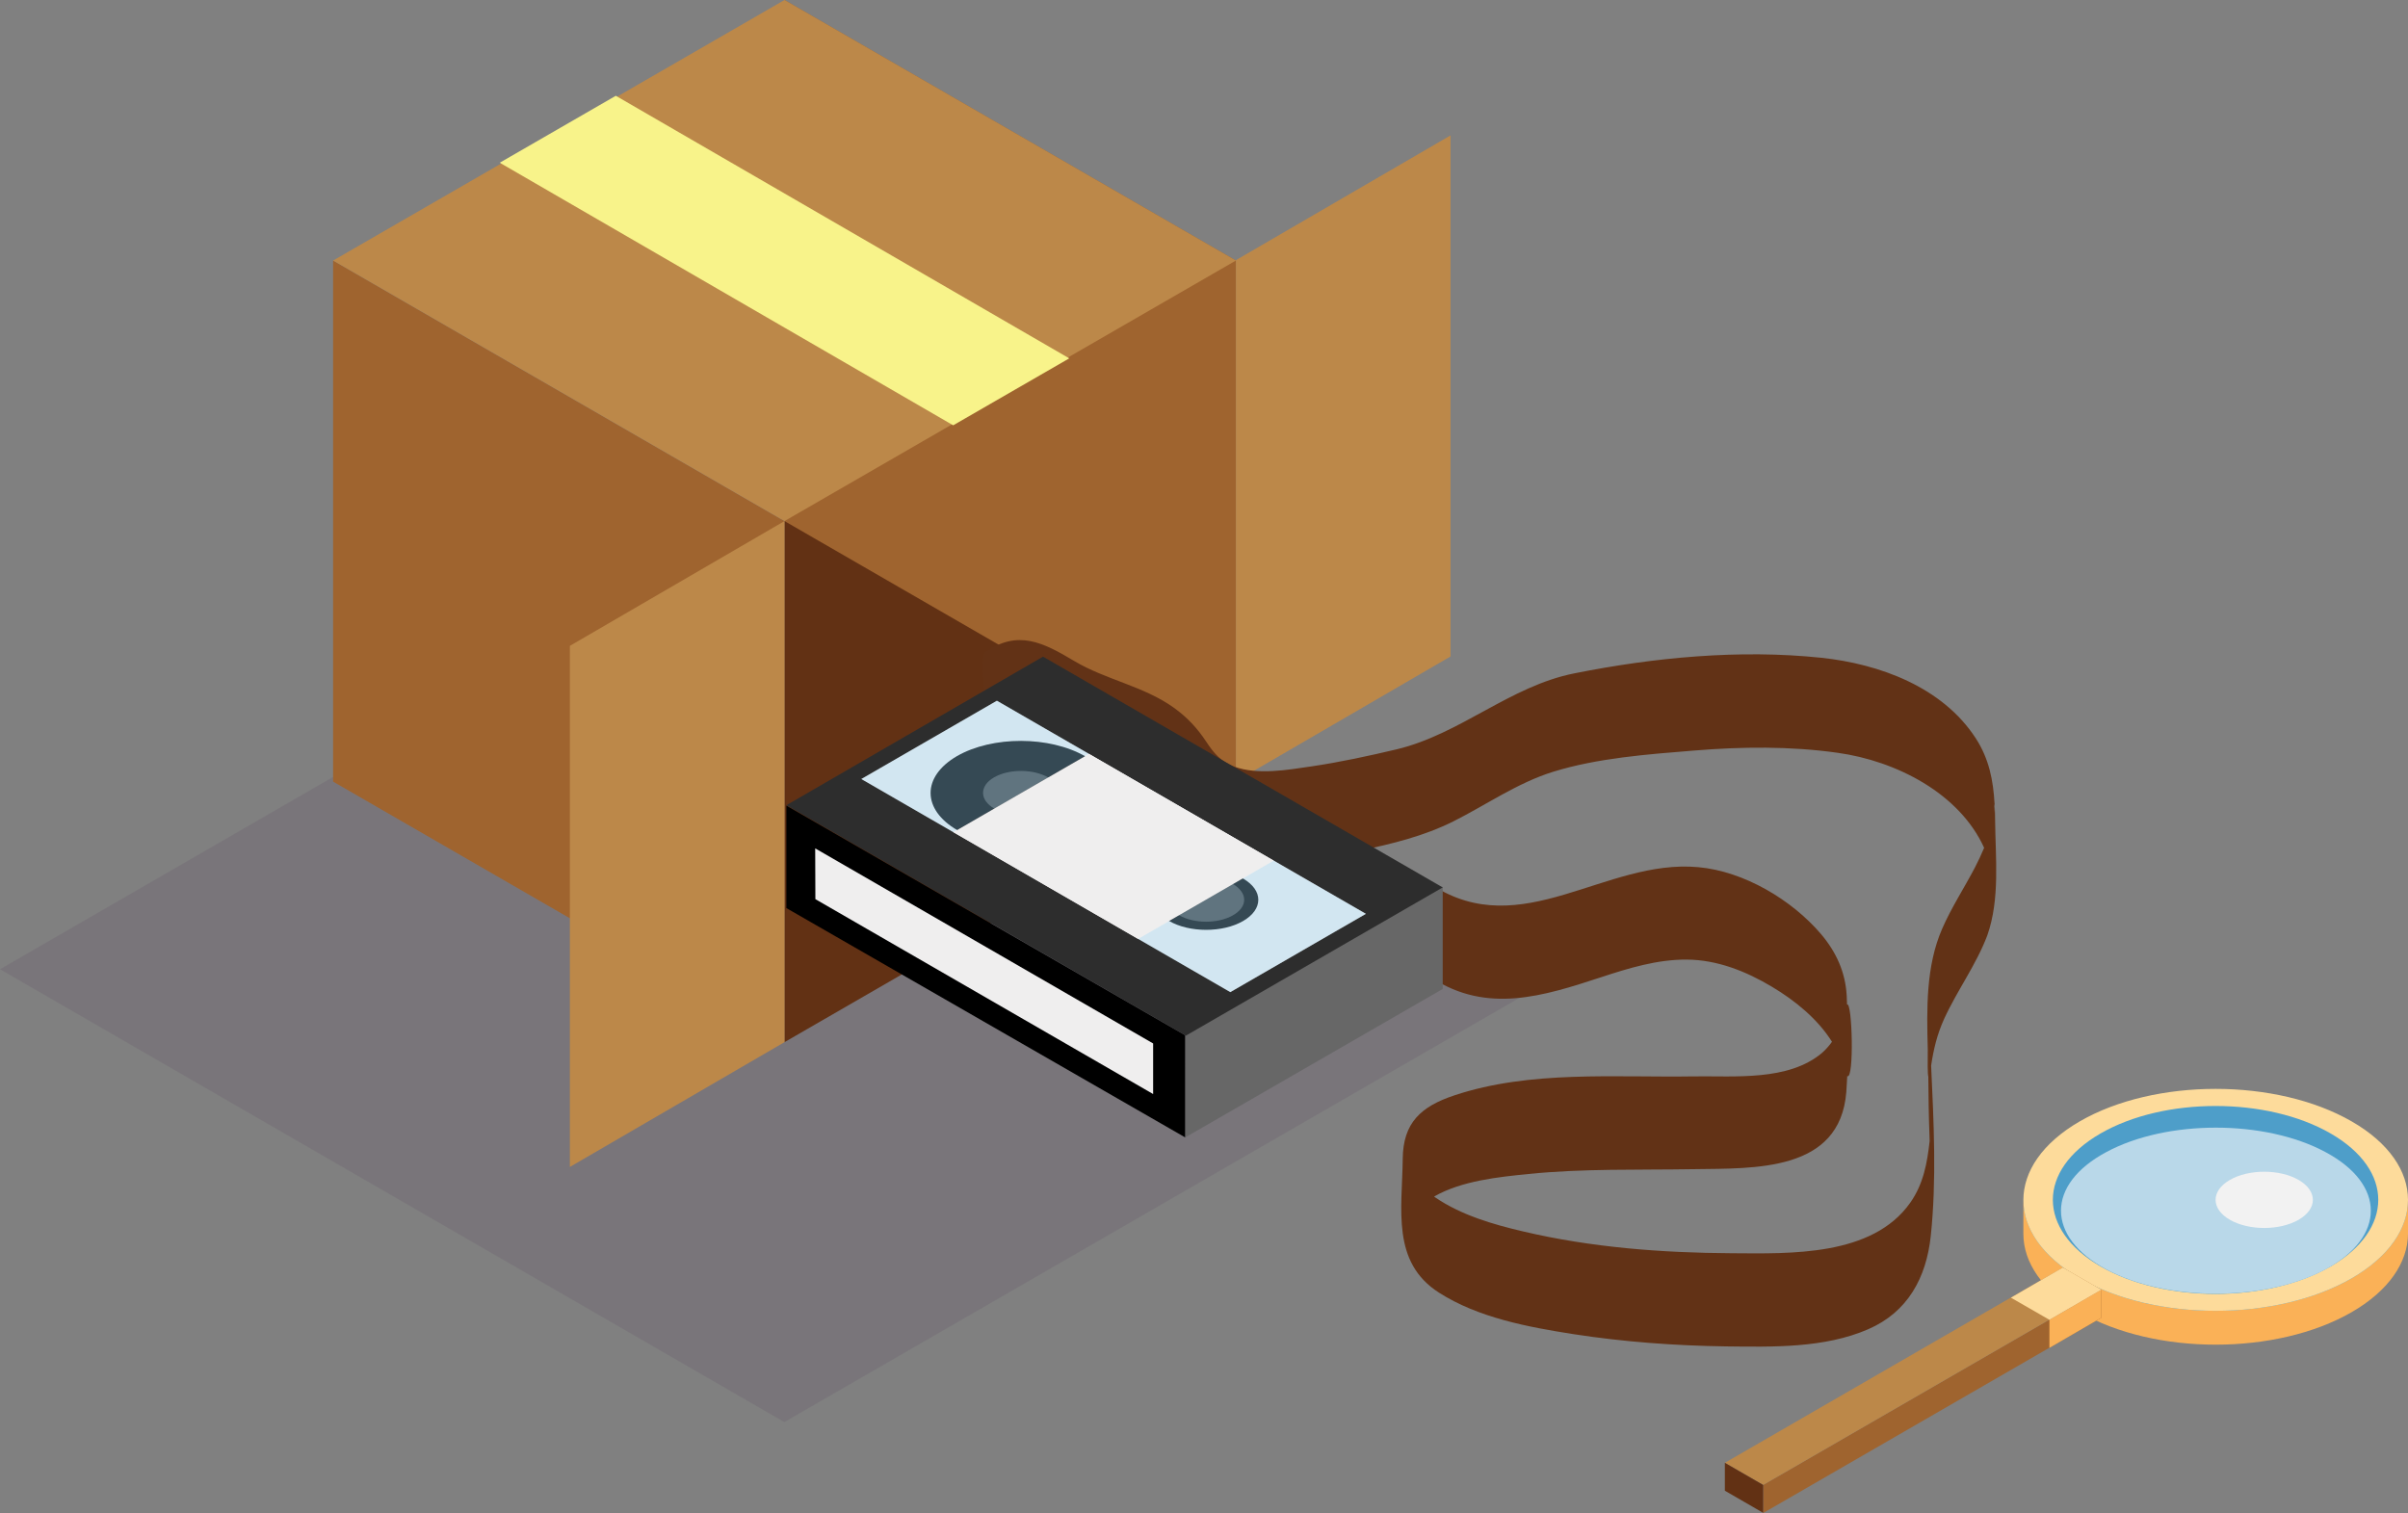
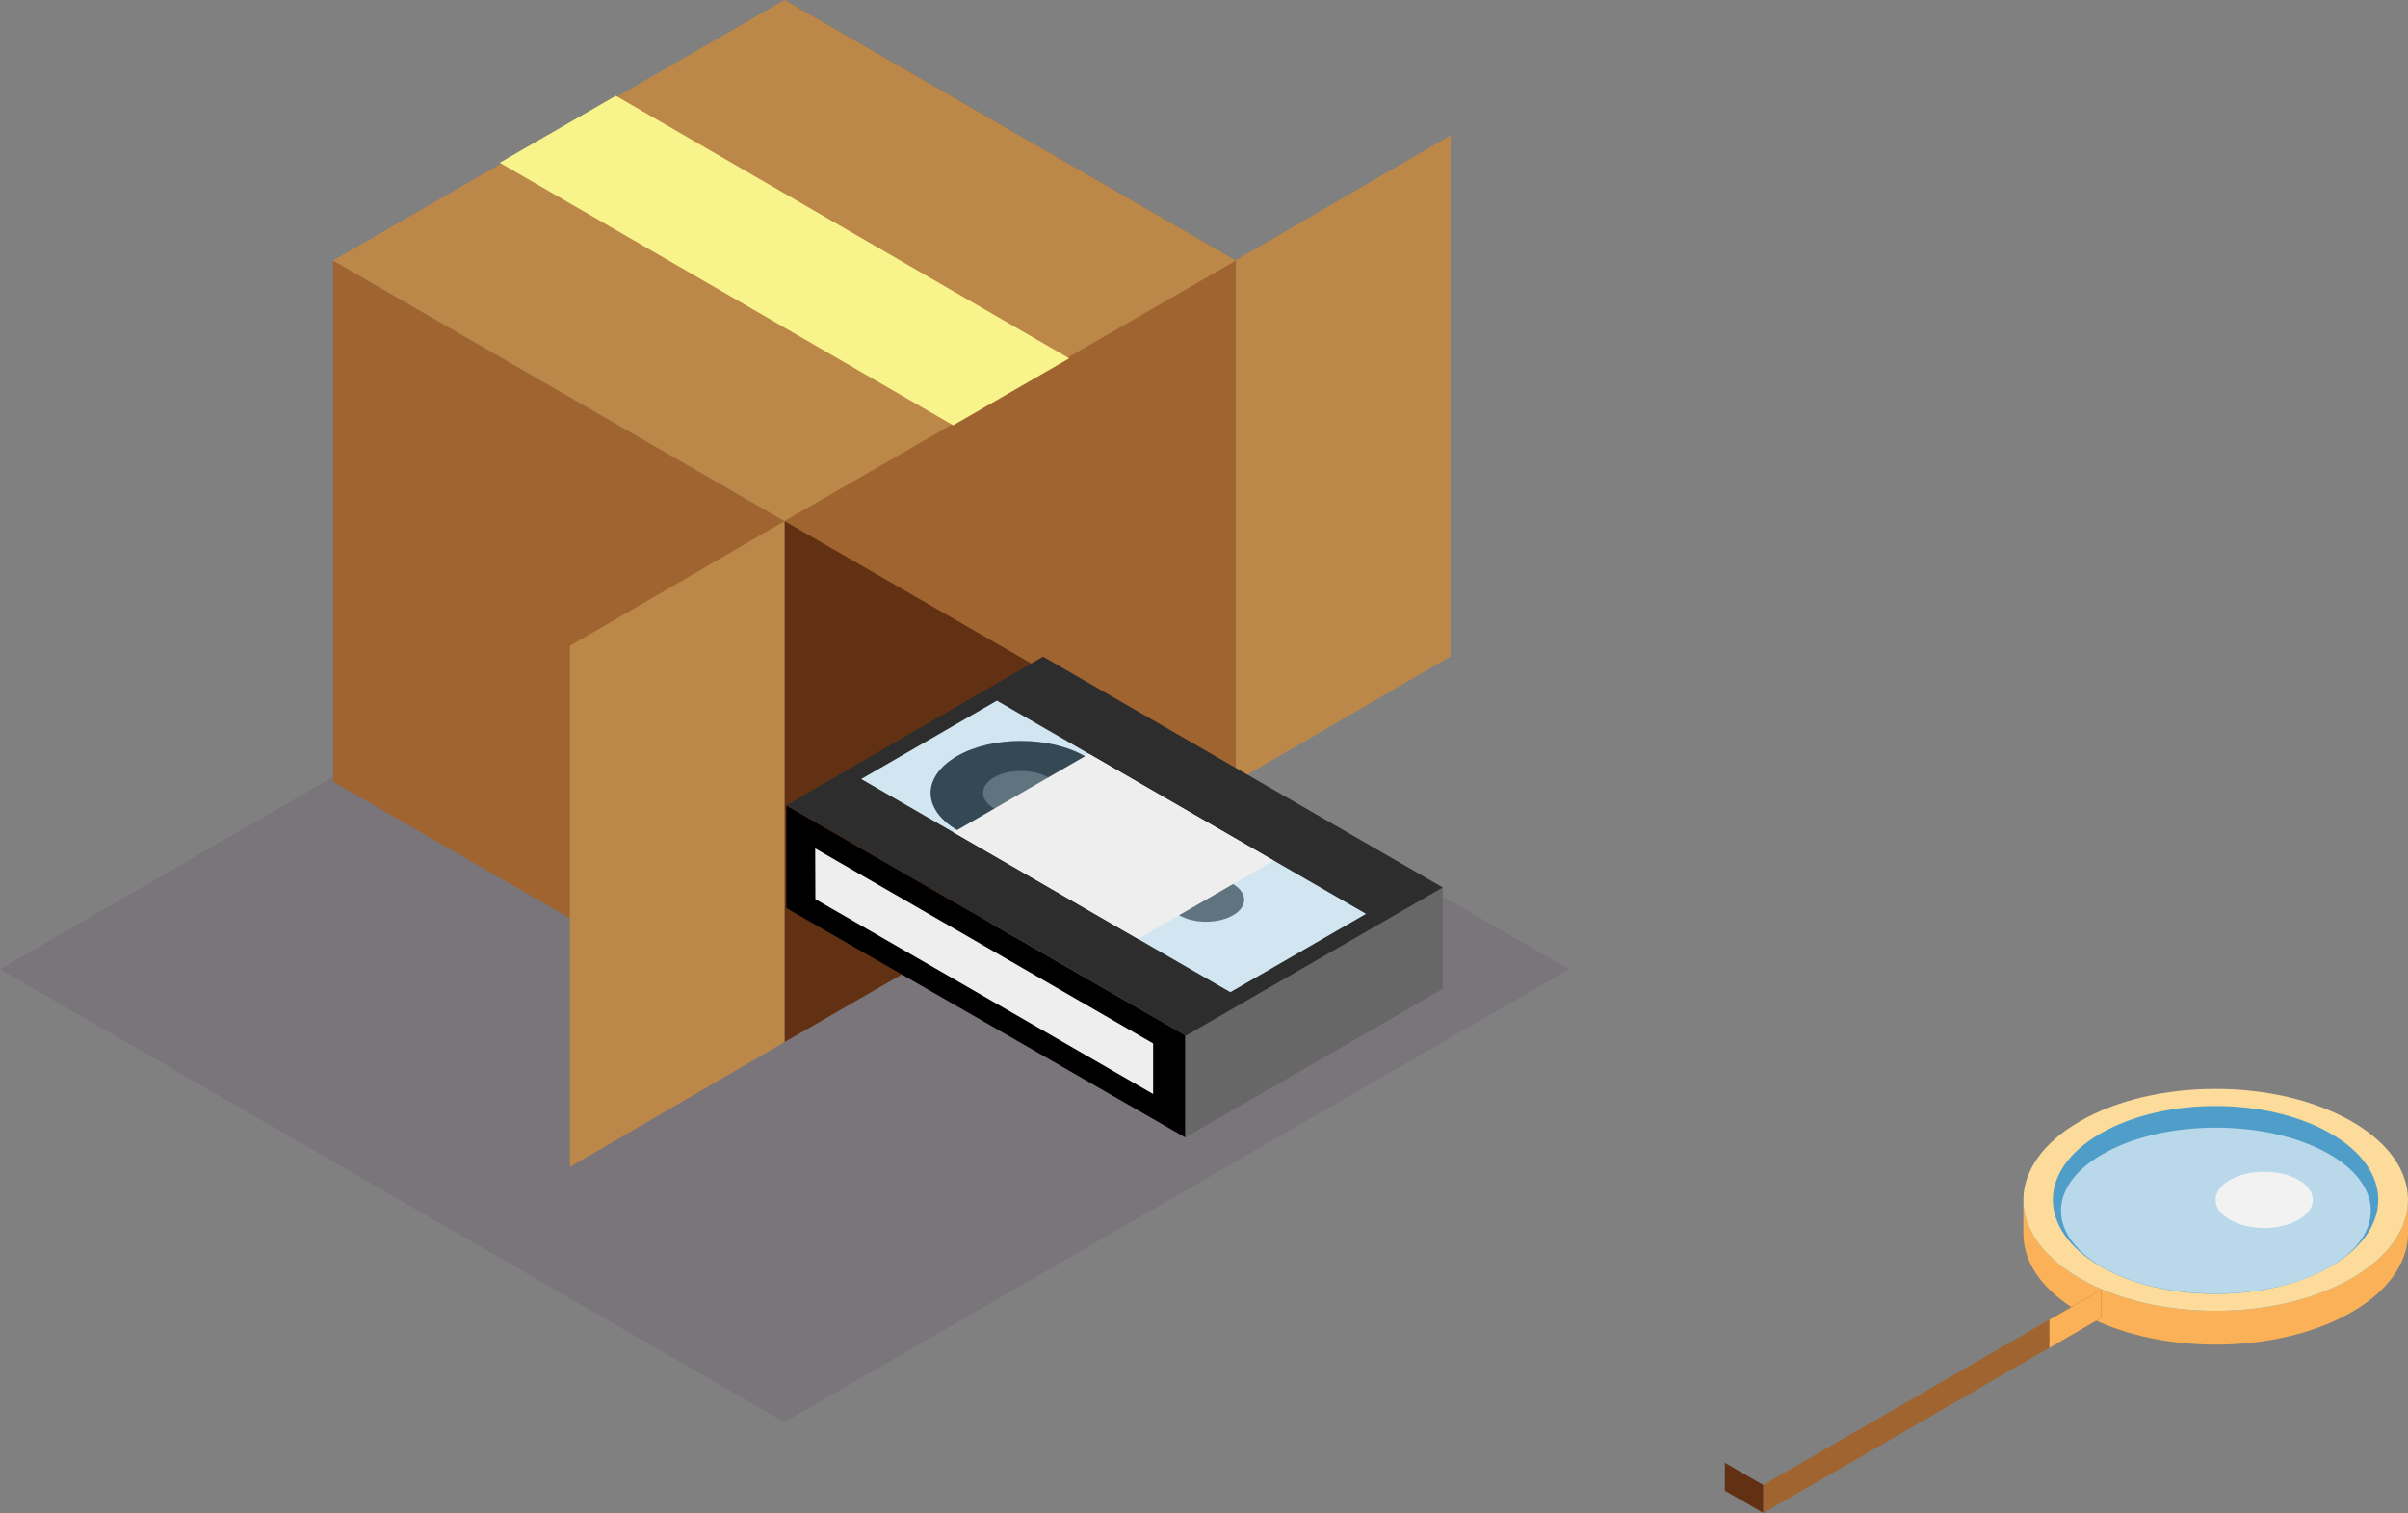
<svg xmlns="http://www.w3.org/2000/svg" version="1.1" id="Layer_1" x="0px" y="0px" viewBox="0 0 129.47 81.36" style="enable-background:new 0 0 129.47 81.36;" xml:space="preserve">
  <rect x="0" y="0" width="129.47" height="81.36" fill="#808080" stroke="none" />
  <style type="text/css">
	.st0{fill:#4E9EC9;}
	.st1{fill:#FAB157;}
	.st2{fill:#FDDB9B;}
	.st3{fill:#B9D8E9;}
	.st4{fill:#F2F2F2;}
	.st5{fill:#9F642F;}
	.st6{fill:#BC8849;}
	.st7{fill:#623114;}
	.st8{opacity:0.1;fill:#3C164C;}
	.st9{fill:#623216;}
	.st10{fill:#676767;}
	.st11{fill:#2D2D2D;}
	.st12{fill:#EFEEEE;}
	.st13{fill:#FFFFFF;}
	.st14{opacity:0.25;fill:#4E9EC9;}
	.st15{fill:#F8F38A;}
</style>
  <g>
    <g>
      <path class="st0" d="M126.42,60.98c-4.03-2.33-10.56-2.33-14.59,0c-4.03,2.33-4.03,6.1,0,8.42c4.03,2.33,10.56,2.33,14.59,0    C130.45,67.08,130.45,63.31,126.42,60.98z" />
      <path class="st1" d="M126.44,68.74c-4.04,2.33-10.59,2.33-14.62,0c-2.01-1.16-3.02-2.68-3.03-4.21v1.81v0v0.01    c0,1.53,1.01,3.05,3.03,4.21c4.04,2.33,10.58,2.33,14.62,0c2.01-1.16,3.02-2.69,3.03-4.21h0v-0.01v0v-1.82    C129.47,66.05,128.46,67.57,126.44,68.74z" />
      <path class="st2" d="M111.82,68.74c4.04,2.33,10.58,2.33,14.62,0c2.02-1.17,3.03-2.69,3.03-4.22c0-1.53-1.01-3.06-3.03-4.22    c-4.04-2.33-10.59-2.33-14.62,0c-2.02,1.17-3.03,2.7-3.03,4.23C108.79,66.05,109.8,67.57,111.82,68.74z M112.94,60.95    c3.41-1.97,8.96-1.97,12.37,0c3.42,1.97,3.41,5.17,0,7.15c-3.42,1.97-8.96,1.97-12.37,0C109.52,66.12,109.52,62.92,112.94,60.95z" />
      <path class="st3" d="M113.25,68.26c3.25,1.74,8.53,1.74,11.78,0c3.25-1.74,3.26-4.57,0-6.31c-3.25-1.75-8.53-1.75-11.78,0    C110,63.69,110,66.51,113.25,68.26z" />
    </g>
    <path class="st4" d="M123.59,65.59c-1.02,0.59-2.68,0.59-3.7,0c-1.02-0.59-1.02-1.55,0-2.14c1.02-0.59,2.68-0.59,3.7,0   C124.61,64.04,124.61,65,123.59,65.59z" />
    <polygon class="st5" points="94.8,81.36 112.98,70.86 112.98,69.35 94.8,79.85  " />
-     <polygon class="st6" points="94.8,79.85 112.98,69.35 110.91,68.16 92.74,78.66  " />
    <polygon class="st7" points="92.74,80.16 94.8,81.35 94.8,79.85 92.74,78.66  " />
    <g>
      <polygon class="st1" points="110.19,72.48 112.98,70.86 112.98,69.35 110.19,70.97   " />
-       <polygon class="st2" points="110.19,70.97 112.98,69.35 110.91,68.16 108.12,69.78   " />
    </g>
  </g>
  <g>
    <polygon id="Skugga_1_" class="st8" points="42.17,27.77 84.36,52.12 42.17,76.47 0,52.12  " />
    <polygon class="st5" points="17.91,14.01 42.18,28.02 42.18,56.04 17.91,42.03  " />
    <polygon class="st7" points="66.45,42.03 42.18,56.04 42.18,28.02 66.45,14.01  " />
    <polygon class="st5" points="42.18,0 66.45,14.01 66.45,42.03 42.18,28.02  " />
    <polygon class="st6" points="42.18,56.04 30.64,62.75 30.64,34.73 42.18,28.02  " />
    <polygon class="st6" points="77.99,35.3 66.45,42.01 66.45,13.99 77.99,7.28  " />
    <g>
      <path class="st9" d="M107.24,43.21c0,0.05,0.01,0.09,0.01,0.14C107.26,43.19,107.25,43.12,107.24,43.21z" />
-       <path class="st9" d="M107.27,44.11c0-0.26-0.01-0.51-0.02-0.76c-0.01,0.1-0.02,0.23-0.04,0.39c0.01-0.29,0.02-0.46,0.03-0.53    c-0.07-1.24-0.29-2.4-1.01-3.51c-1.79-2.76-5.18-4-8.31-4.33c-4.38-0.46-8.98-0.02-13.28,0.84c-3.46,0.69-6.12,3.26-9.53,4.08    c-1.52,0.36-3.04,0.69-4.59,0.92c-1.31,0.19-2.89,0.48-4.17,0.01c-0.7-0.26-1.09-0.72-1.49-1.33c-0.49-0.74-1.02-1.31-1.74-1.83    c-1.63-1.17-3.66-1.5-5.37-2.52c-1.66-0.99-3.03-1.7-4.79-0.46c-0.23,0.17-0.03,2.18-0.03,2.5c0,0.31,0.26,2.34,0.03,2.5    c2.06-1.46,3.52-0.17,5.42,0.83c2,1.06,4.34,1.35,5.9,3.17c0.49,0.57,0.77,1.33,1.38,1.79c0.62,0.46,1.41,0.57,2.16,0.58    c1.77,0.03,3.57-0.35,5.3-0.71c1.75-0.37,3.41-0.77,5.02-1.57c1.79-0.9,3.44-2.07,5.37-2.67c2.39-0.74,5.09-0.94,7.57-1.14    c2.57-0.21,5.17-0.24,7.72,0.12c3.16,0.44,6.55,2.18,7.88,5.11c-0.15,0.36-0.31,0.7-0.49,1.05c-0.58,1.11-1.27,2.16-1.77,3.31    c-0.87,2-0.83,4.29-0.77,6.48c-0.01,0.64-0.01,1.36,0.03,1.47c0,0.02,0,0.04,0,0.06c0.01,1.02,0.02,2.04,0.06,3.06    c0,0.11,0.01,0.23,0.01,0.34c-0.13,1.17-0.33,2.3-1.04,3.31c-2.04,2.9-6.45,2.74-9.61,2.72c-3.74-0.02-7.55-0.31-11.2-1.17    c-1.63-0.38-3.34-0.88-4.73-1.83c-0.02-0.01-0.04-0.03-0.06-0.05c1.48-0.85,3.48-1.05,5.06-1.21c2.96-0.3,5.92-0.21,8.89-0.26    c3.27-0.05,7.87,0.16,8.21-4.15c0.02-0.28,0.03-0.57,0.05-0.85c0.38,0.21,0.27-4.05-0.01-3.85c-0.01-0.16-0.01-0.33-0.02-0.49    c-0.07-1.25-0.56-2.33-1.37-3.29c-1.58-1.86-4.16-3.39-6.61-3.61c-5-0.46-9.49,4.09-14.32,0.96c0.17,0.11-0.03,2.23-0.03,2.5    c0,0.32-0.24,2.33,0.03,2.5c2.97,1.93,5.98,0.98,9.09-0.04c1.49-0.49,3.02-0.96,4.61-0.95c1.64,0.01,3.19,0.63,4.58,1.46    c1.24,0.74,2.45,1.72,3.23,2.96c-0.16,0.22-0.34,0.43-0.55,0.61c-1.81,1.51-4.66,1.22-6.87,1.25c-4.23,0.07-8.8-0.34-12.88,1.02    c-1.81,0.6-2.76,1.48-2.78,3.41c-0.03,2.71-0.62,5.56,1.95,7.2c2.11,1.35,4.79,1.85,7.22,2.23c2.71,0.42,5.46,0.62,8.2,0.66    c2.52,0.03,5.3,0.1,7.65-0.92c2.13-0.92,3.13-2.77,3.37-5.01c0.32-3.02,0.16-6.13,0.02-9.17c0.13-0.87,0.32-1.67,0.69-2.49    c0.7-1.54,1.73-2.92,2.33-4.51C107.54,48.34,107.29,46.12,107.27,44.11z" />
    </g>
    <g>
      <polygon class="st10" points="63.72,55.68 77.57,47.68 77.57,53.18 63.73,61.16   " />
      <polygon class="st11" points="56.08,35.31 42.28,43.3 63.76,55.69 77.57,47.72   " />
      <g>
        <polygon points="63.72,61.16 42.28,48.83 42.28,43.32 63.72,55.67    " />
        <g>
          <polygon class="st12" points="62,58.83 43.84,48.35 43.83,45.62 62,56.11     " />
        </g>
      </g>
      <g>
        <polygon class="st13" points="46.31,41.89 53.6,37.68 73.44,49.14 66.15,53.35    " />
        <g>
-           <path class="st11" d="M66.83,49.53c-1.09,0.63-2.88,0.63-3.98-0.01c-1.11-0.63-1.11-1.66-0.01-2.29      c1.1-0.63,2.88-0.63,3.99,0.01C67.93,47.87,67.93,48.9,66.83,49.53z" />
          <path class="st10" d="M66.29,49.22c-0.8,0.46-2.1,0.46-2.9-0.01c-0.8-0.46-0.81-1.21-0.02-1.68c0.81-0.46,2.11-0.46,2.91,0      C67.1,48.01,67.1,48.76,66.29,49.22z" />
          <path class="st11" d="M58.36,44.65c-1.9,1.09-4.98,1.09-6.89-0.01c-1.91-1.11-1.91-2.88-0.02-3.98c1.91-1.1,4.99-1.09,6.9,0.01      C60.25,41.77,60.26,43.55,58.36,44.65z" />
          <path class="st10" d="M56.37,43.49c-0.8,0.46-2.11,0.46-2.91-0.01c-0.8-0.46-0.81-1.22-0.01-1.68c0.8-0.46,2.1-0.46,2.92,0.01      C57.16,42.27,57.17,43.03,56.37,43.49z" />
          <polygon class="st14" points="51.26,44.75 46.31,41.89 53.6,37.68 58.55,40.54     " />
          <polygon class="st12" points="61.19,50.49 51.26,44.75 58.55,40.54 68.48,46.28     " />
          <polygon class="st14" points="66.15,53.35 61.19,50.49 68.48,46.28 73.44,49.14     " />
        </g>
      </g>
    </g>
    <polygon class="st6" points="42.18,0 66.45,14.01 42.18,28.02 17.91,14.01  " />
    <polygon class="st15" points="26.87,8.75 51.25,22.87 57.49,19.27 33.11,5.15  " />
  </g>
</svg>